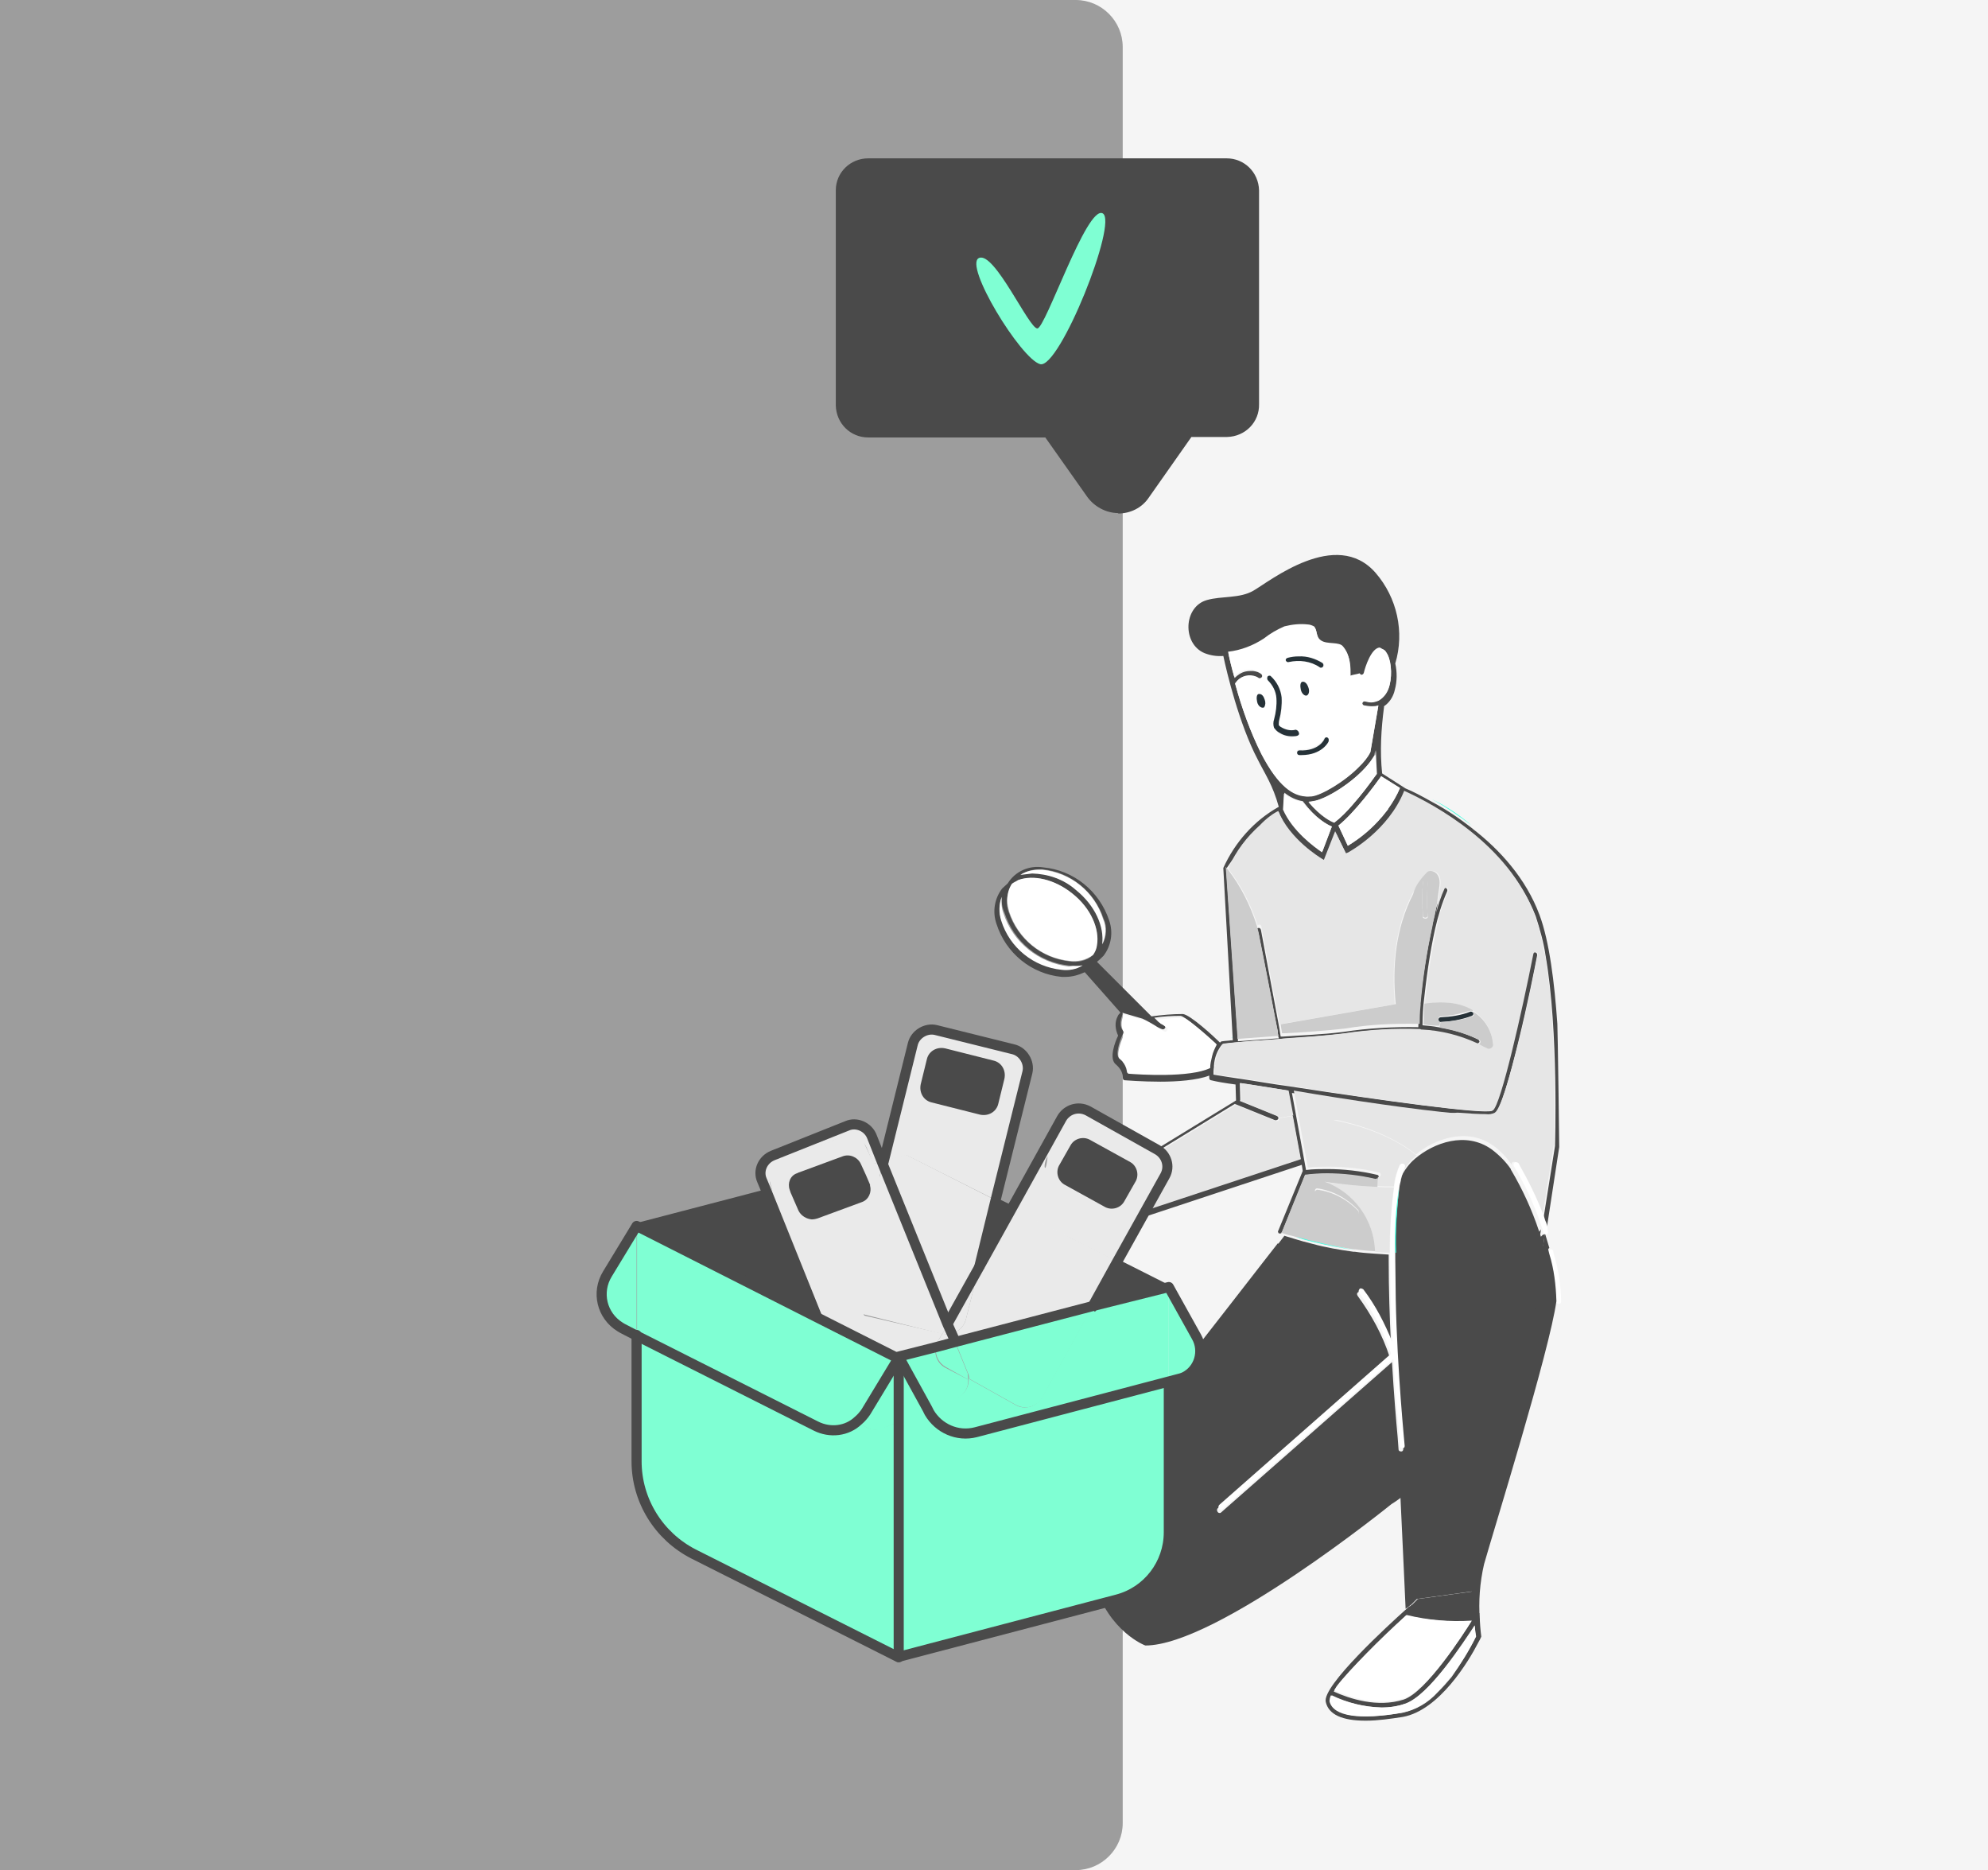
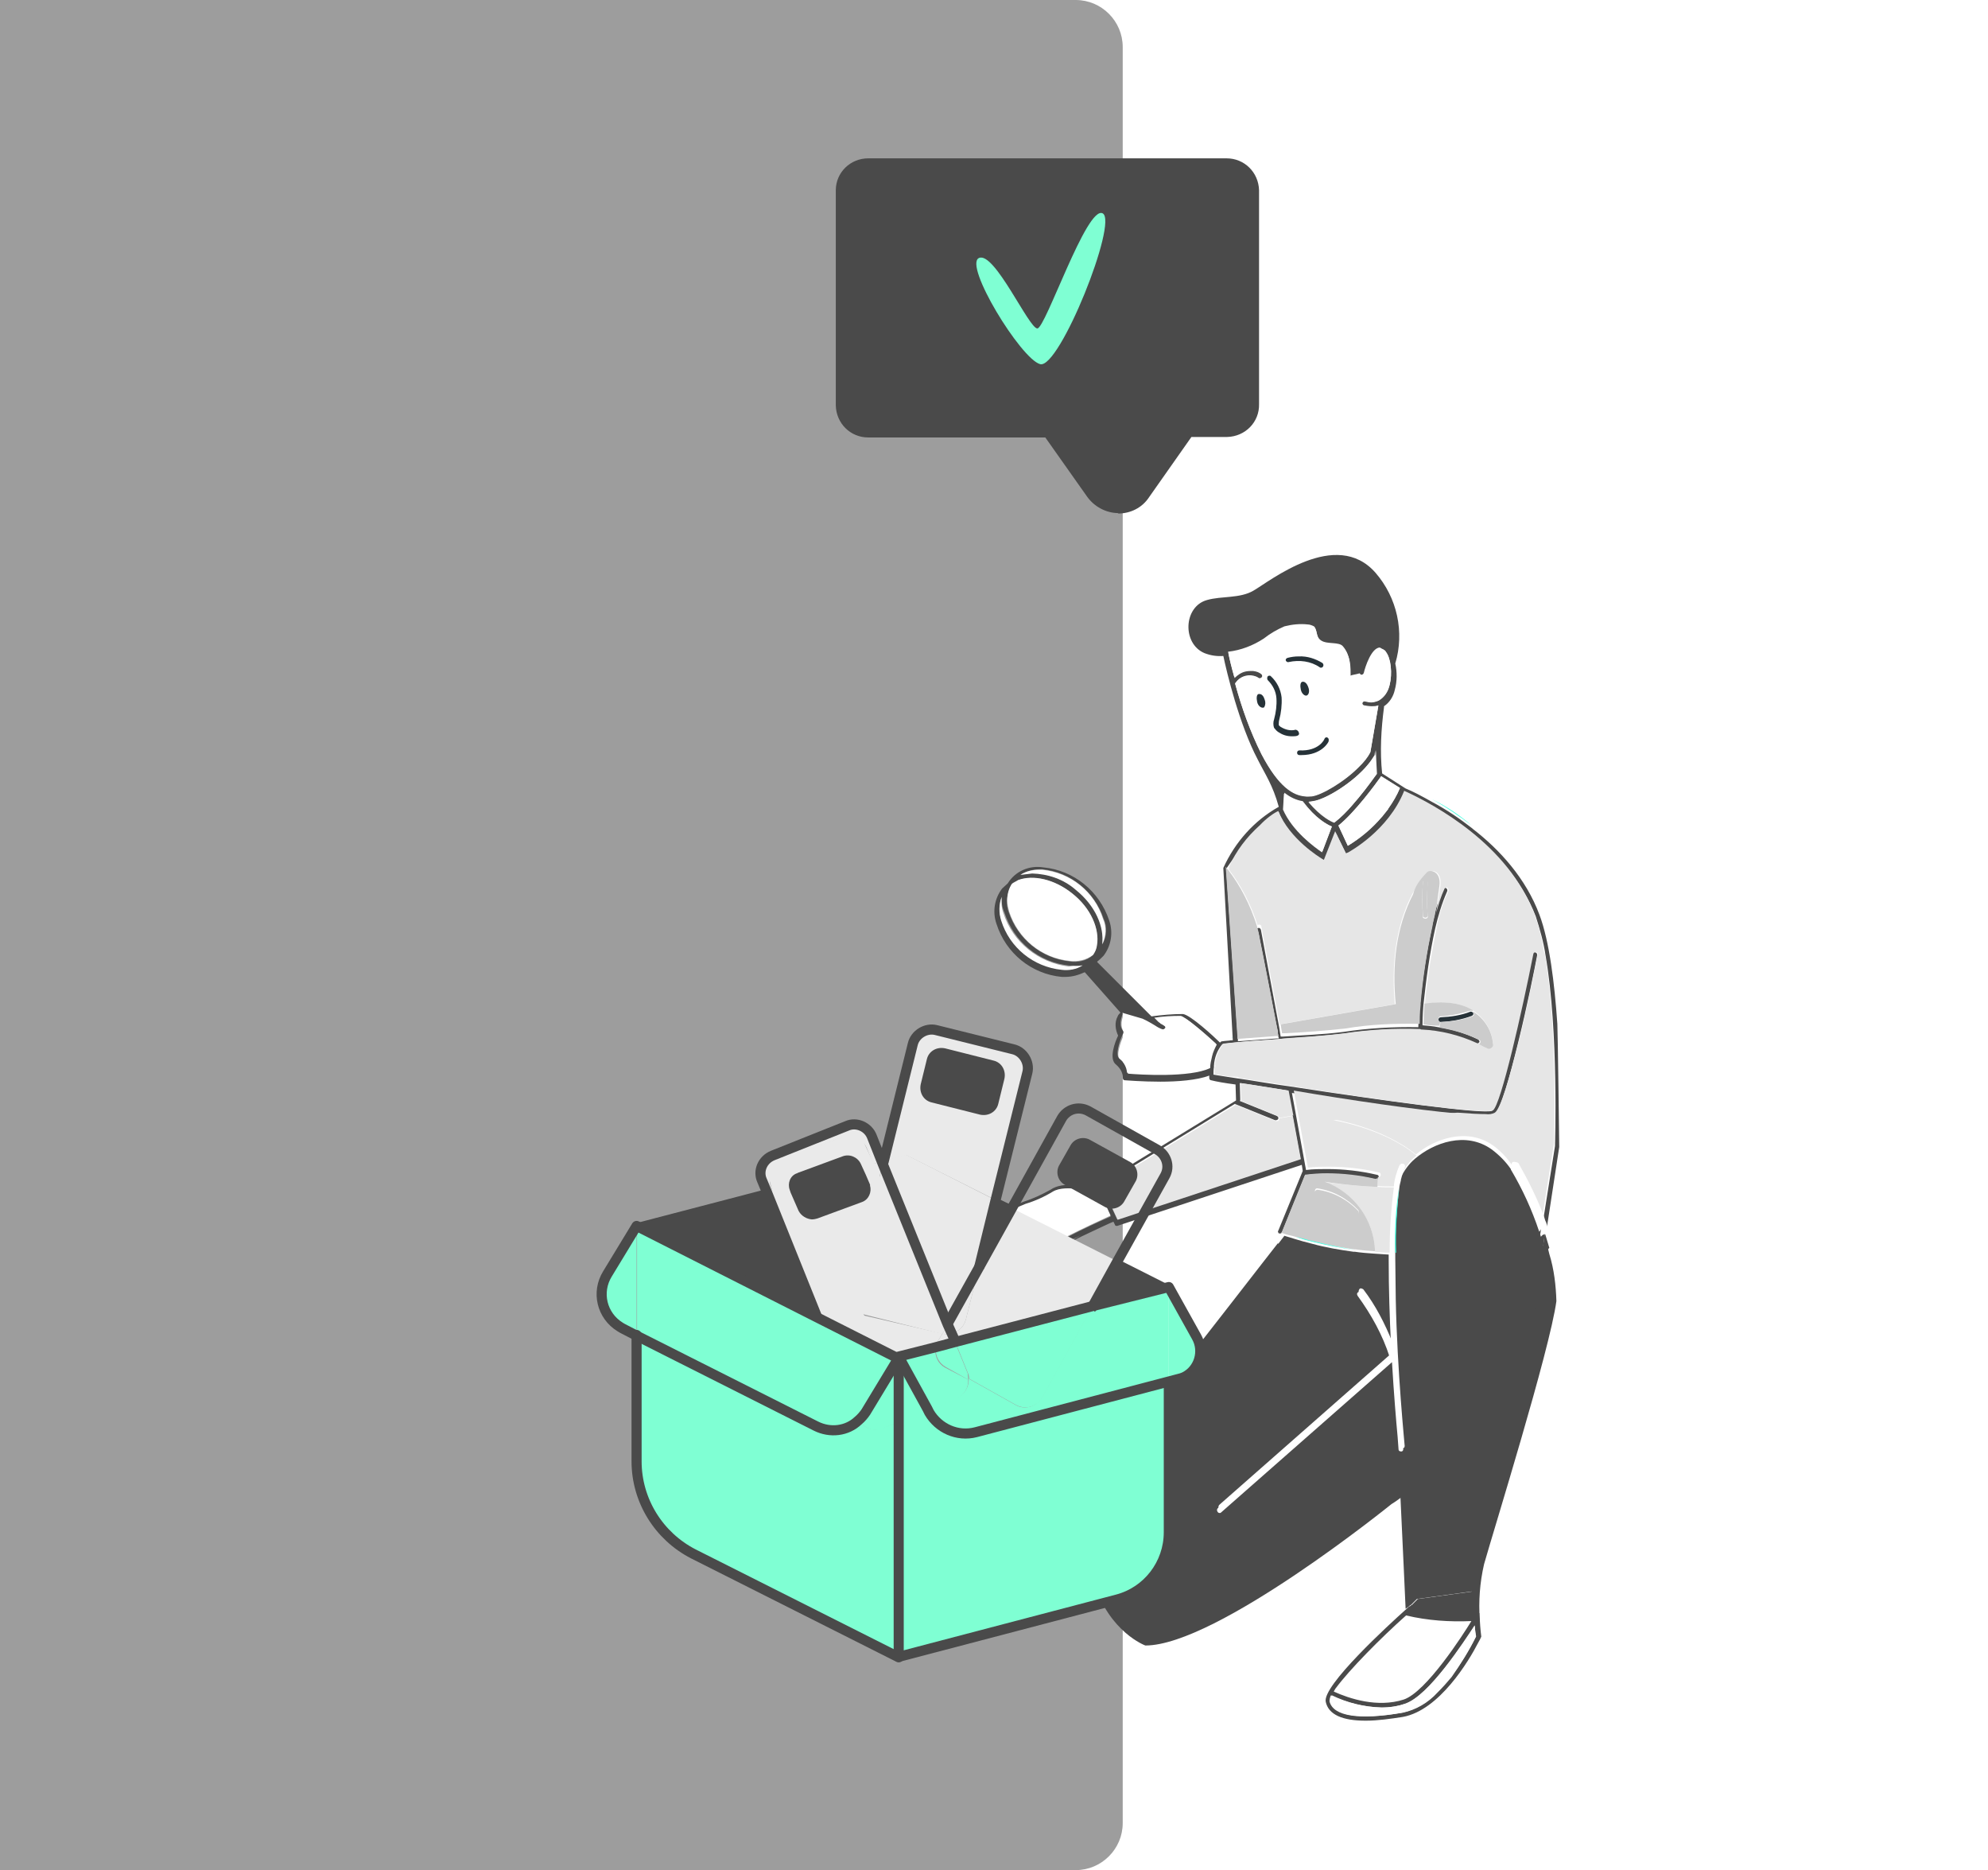
<svg xmlns="http://www.w3.org/2000/svg" version="1.1" id="Capa_1" x="0px" y="0px" viewBox="0 0 423.2 398" style="enable-background:new 0 0 423.2 398;" xml:space="preserve">
  <style type="text/css">
	.st0{fill:#F5F5F5;}
	.st1{fill:#9D9D9D;}
	.st2{fill:#4A4A4A;}
	.st3{fill:#E6E6E6;}
	.st4{fill:#CCCCCC;}
	.st5{fill:#263238;}
	.st6{fill:#7FFFD3;}
	.st7{fill:#FFFFFF;}
	.st8{fill:#34FFDD;}
	.st9{fill:#EAEAEA;}
	.st10{fill:#FBDFD0;}
	.st11{fill:none;stroke:#4A4A4A;stroke-width:1.074;stroke-linecap:round;stroke-linejoin:round;}
	.st12{fill:none;stroke:#4A4A4A;stroke-width:2.148;stroke-miterlimit:4.003;}
	.st13{fill:none;stroke:#4A4A4A;stroke-width:2.148;stroke-miterlimit:4.001;}
	.st14{fill:none;stroke:#4A4A4A;stroke-width:2.148;stroke-linecap:round;stroke-linejoin:round;}
</style>
  <g transform="matrix(1, 0, 0, 1, 357, 1814)">
-     <rect id="Rectángulo_55-2" x="-357" y="-1814" class="st0" width="423.2" height="398" />
-   </g>
+     </g>
  <g>
    <path id="Rectángulo_62" class="st1" d="M0,0h229c5.5,0,10,4.5,10,10v378c0,5.5-4.5,10-10,10H0V0z" />
  </g>
  <g>
    <g id="Grupo_161" transform="translate(-3794.278 1327)">
      <path id="Trazado_562" class="st2" d="M4032.4-1217.8c-2.7,0-5.2-1.4-6.7-3.5l-8.9-12.6h-37.7c-3.8,0-6.8-3-6.9-6.8v-45.8    c0-3.8,3.1-6.8,6.9-6.8h76.3c3.8,0,6.8,3,6.9,6.8v45.5c0.1,3.8-2.9,6.9-6.8,7h-7.6l-9,12.8c-1.5,2.3-4,3.5-6.7,3.5L4032.4-1217.8z    " />
      <g id="Grupo_160">
        <g id="Grupo_159">
          <g id="Grupo_158">
            <path id="Trazado_563" class="st2" d="M4007.6-1136.2c-0.6,1.6-0.8,3.4-0.1,5c1.8,5.7,6.9,9.8,12.9,10.5c1.5,0.2,3-0.1,4.4-0.9       c-0.6,0.1-1.4,0.2-2,0.1h-0.8c-6.4-0.6-11.9-5-13.9-11.3C4007.6-1133.9,4007.4-1135.1,4007.6-1136.2z M4088.3-1161.8       c-1.2,1.7-5.6,7.7-9.1,10.5l2,4.3c2.7-1.7,5.2-3.8,7.2-6.1c0-0.1,0.1-0.1,0.1-0.1c0.4-0.5,0.8-1,1.2-1.5       c0.1-0.1,0.1-0.1,0.1-0.2c1-1.4,1.8-2.8,2.5-4.4L4088.3-1161.8z M4011.6-1140.9l2.5-0.3c3.4,0.1,6.7,1.4,9.3,3.5       c4.1,3.2,6,7.8,5.6,11.6c0.9-1.7,1-3.7,0.2-5.4c-1.9-5.7-7-9.9-13-10.5h-0.5C4014.2-1142,4012.8-1141.6,4011.6-1140.9z        M4077.8-1151.1c-1.1-0.4-3.4-1.7-6.2-5.4c-1.4-0.2-2.8-0.9-3.9-1.8l-0.2,3.4c1.8,4.6,6.7,8.2,8.3,9.1L4077.8-1151.1z        M4033.2-1111c-0.9,2.4,0.1,3.3,0.1,3.3c0.1,0.1,0.2,0.4,0.1,0.6c-0.9,1.8-1.7,4.6-0.9,5.3c1,0.8,1.6,1.9,1.7,3.1       c2.3,0.2,13.1,1,17.5-1.2c0.1-0.9,0.2-1.7,0.4-2.5c0.2-0.9,0.5-1.7,1-2.5c-2.6-2.4-6.6-5.8-7.5-5.9c-1.8,0-3.8,0.1-5.6,0.4       l0.9,0.9c0.1,0.1,0.2,0.1,0.4,0.2l0.6,0.4c0.1,0,0.2,0.1,0.3,0.2c0.2,0.2,0.2,0.5,0,0.6c-0.3,0.3-0.5,0.2-1.5-0.3       c-0.6-0.4-1.9-1.2-3.2-1.8l-4.1-1.2l-0.2-0.1C4033.3-1111.2,4033.2-1111.1,4033.2-1111z M4085.6-1164.4       c-3.1,3.9-9.2,7.6-11.9,7.9c-0.2,0-0.4,0.1-0.8,0.1c2.7,3.1,4.8,4.2,5.5,4.4c1.4-1.1,2.7-2.4,3.8-3.7l0,0       c1.8-2.1,3.5-4.3,5.2-6.6v-0.1c-0.1-1.7-0.2-3.4-0.2-5l-0.1,0.9v0.1C4086.6-1165.7,4086.2-1165,4085.6-1164.4L4085.6-1164.4z        M4032.1-1067.5l39-12.9l-1.7-9.2l-1-5.3c-3.8-0.6-7.3-1.2-10.2-1.6l0.1,3.5c0,0.1,0,0.2-0.1,0.3l7.9,3.2       c0.1,0.1,0.3,0.2,0.3,0.3c0,0.1,0,0.2,0,0.3l0,0c-0.1,0.2-0.3,0.3-0.5,0.3c-0.1,0-0.1,0-0.2,0l-8.4-3.4c-0.1,0-0.1,0-0.1-0.1       l-28.4,17.4l0.5,1.2L4032.1-1067.5z M4015.3-1062.5l-6.3,3.9c2.7-0.3,5.3-0.9,6.6-1.7c4.3-3,13.5-7.1,15.1-7.8l-2.1-4.6       c-1.1-0.3-7.4-2.4-10.1-0.4c-1.8,1.1-3.8,1.9-5.8,2.6c-2.1,0.9-5.5,2.1-6,2.8c0.1,0.1,0.2,0.1,0.3,0.1c1.9,0.2,3.9,0.2,5.8-0.1       c0.2,0,0.4,0.1,0.5,0.3c0.1,0.2,0,0.5-0.2,0.6c-4.1,2.6-8.1,5.4-11.8,8.3c1.7,0.2,3.5,0.2,5.3,0l8.1-4.9       c0.2-0.1,0.5-0.1,0.8,0.2l0,0C4015.6-1063.1,4015.6-1062.8,4015.3-1062.5L4015.3-1062.5L4015.3-1062.5z M4062.1-1182.8       c-0.3-0.2-0.6-0.3-1-0.4c-1.4-0.3-2.9,0.2-3.8,1.5l-0.1,0.1l0,0c1.4,5.2,3.2,10.2,5.6,15c3.8,7.2,6.9,8.8,9.3,9       c0.4,0,1,0,1.4,0c2-0.2,6.9-3.1,10.1-6.3c1-0.9,1.7-1.9,2.4-3.1l1.7-9.9c-0.4,0.2-1,0.2-1.4,0.2c-0.5,0-1.2-0.1-1.7-0.2       c-0.2-0.1-0.4-0.3-0.3-0.6l0,0c0.1-0.3,0.3-0.4,0.6-0.3l0,0c0.4,0.1,0.9,0.2,1.3,0.2c0.5,0,1.2-0.1,1.6-0.4       c1.2-0.8,1.9-1.9,2.3-3.3c0.6-2.4,0.3-5.6-0.8-7c-0.2-0.4-0.8-0.6-1.2-0.6c-1.7,0.1-3.1,4.1-3.4,5.4c0,0.3-0.3,0.4-0.6,0.4l0,0       l0,0c-0.1,0-0.3-0.1-0.3-0.3c-0.6,0.2-1.5,0.3-2,0.5c0-2.3,0-4.4-1.5-6.2c-0.9-1.1-3.5-0.4-4.7-1.3c-1.2-0.9-0.8-2.3-1.5-3       c-0.3-0.3-0.9-0.4-1.3-0.4c-1.7-0.1-3.4,0-5,0.4c-1.5,0.6-3,1.5-4.4,2.6c-2.4,1.5-4.9,2.4-7.6,2.8c0.2,1.2,0.6,3,1.3,5.3       c0.6-0.6,1.4-1.2,2.4-1.4c0.5-0.1,1-0.1,1.5-0.1c0.8,0.1,1.4,0.3,1.9,0.8c0.2,0.2,0.3,0.5,0.1,0.8       C4062.7-1182.6,4062.4-1182.5,4062.1-1182.8L4062.1-1182.8z M4022.6-1136.8c-3.9-3.1-8.5-4.1-11.7-2.8c-0.4,0.2-1,0.4-1.3,0.8       c-0.5,1.1-0.9,2.3-1,3.5c0,0.8,0.1,1.6,0.4,2.4c1.9,5.7,6.9,9.8,12.9,10.5c1.8,0.3,3.7-0.1,5-1.3c0.3-0.6,0.6-1.3,0.8-2       C4028.4-1129.3,4026.5-1133.7,4022.6-1136.8z M4096.6-1113.4c0.5-5.5,1.4-11,2.5-16.3c0.2-1,0.4-1.9,0.6-2.8v-0.1       c0.4-1.7,1.1-3.5,1.8-5.2c0.1-0.2,0.4-0.3,0.6-0.2l0,0c0.2,0.1,0.4,0.4,0.2,0.8l0,0c-1.1,2.5-1.9,5.2-2.5,7.8       c-1.2,5.4-1.9,10.7-2.5,16.2c-0.2,2.3-0.2,3.8-0.2,4.4c1.1,0.1,2.3,0.2,3.3,0.4c2.9,0.4,5.8,1.3,8.5,2.6       c0.2,0.1,0.4,0.4,0.3,0.6l0,0c-0.1,0.1-0.2,0.2-0.3,0.3c-0.1,0-0.3,0-0.4,0l0,0c-3.8-1.7-7.7-2.7-11.8-2.9h-0.1l0,0       c-0.1,0-0.1,0-0.2-0.1c-5.4-0.2-10.7,0.1-16.1,0.9c-4.7,0.5-8.9,0.8-13,1.1c-0.3,0-0.6,0-1,0.1c-3.8,0.2-7.5,0.4-11.8,1       c-1.1,1.3-1.7,2.9-1.8,4.6v0.3c-0.1,0.5-0.1,1.1-0.1,1.6c1,0.2,2,0.3,3.1,0.5c0.6,0.1,1.3,0.2,2,0.3c3.5,0.5,7.3,1.2,11.1,1.7       c20.2,3.1,41.5,6,43.1,5.2c1.7-1.2,6.2-21.1,8.6-33.3c0.1-0.3,0.3-0.5,0.6-0.4c0.2,0,0.4,0.2,0.4,0.5v0.1       c-0.5,2.7-2.1,10.7-4,18.4s-3.8,14.7-5.2,15.6c-0.6,0.2-1.4,0.3-2,0.3c-1.4,0-3.4-0.1-5.9-0.3c-8.8-0.9-23.3-2.9-35.1-4.7       l3,16.4c1.5-0.2,3-0.2,4.5-0.2c3.5,0,7.1,0.4,10.5,1.2c0.3,0,0.5,0.2,0.5,0.5s-0.2,0.5-0.5,0.5l0,0h-0.1l0,0h-0.1       c-3.3-0.8-6.9-1.1-10.3-1.2c-1.6,0-3.2,0.1-4.7,0.3l-4.9,12.1c0,0.1-0.2,0.3-0.3,0.3l0,0h-0.1h-0.2c-0.1,0-0.2-0.1-0.2-0.2l0,0       l0,0c-0.1-0.1-0.1-0.3,0-0.4l5.2-12.7l-0.2-1.3l-39.3,13h-0.1c-0.2,0-0.4-0.1-0.4-0.3l-0.3-0.6c-0.8,0.3-3.5,1.6-6.7,3.1       c-2.3,1.1-4.6,2.4-6.6,3.5c0,0-0.1,0-0.1,0.1c-0.6,0.3-1.2,0.8-1.6,1.1c-1.6,1.2-5.6,1.8-9.2,2c-0.1,0-0.1,0-0.2,0l0,0       c-1.1,0.1-2,0.1-2.9,0.1c-1.1,0-2,0-3.1-0.2c-0.2-0.1-0.5-0.2-0.6-0.5c-0.1-0.4-0.4-1.2,10.7-8.5c-2,0.1-4.5,0.1-5.2-0.6       c-0.2-0.2-0.2-0.5-0.2-0.9c0.2-1,2.3-1.8,6.7-3.5c1.9-0.6,3.8-1.5,5.6-2.5c2.7-1.9,7.8-0.8,10.1,0l-0.2-0.4       c-0.1-0.2,0-0.5,0.2-0.6l29.4-18l-0.1-3.3v-0.1c-2.3-0.3-4-0.6-5.2-0.9c-0.2,0-0.4-0.2-0.4-0.5c0-0.2,0-0.3,0-0.5       c-2.6,1-6.8,1.3-10.4,1.3c-4,0-7.4-0.3-7.6-0.3c-0.2,0-0.4-0.2-0.4-0.5c0-1.1-0.5-2-1.4-2.8c-1.7-1.2-0.2-5,0.4-6.2       c-0.6-1.3-0.8-2.8-0.1-4.1c0.1-0.3,0.3-0.5,0.6-0.8l-7.6-8.6c-1.3,0.6-2.7,1-4.1,1h-0.8c-6.4-0.6-11.9-5-13.9-11.3       c-0.9-2.6-0.4-5.4,1.2-7.5l1.2-1.1c1.6-2.6,4.6-3.9,7.6-3.4c6.4,0.6,11.9,5,14,11.3c0.9,2.6,0.4,5.4-1.2,7.5       c-0.4,0.4-0.9,0.9-1.3,1.2c0,0.1-0.1,0.1-0.1,0.1l11.6,11.6c2.3-0.3,4.4-0.5,6.7-0.5c1.6,0.2,6.6,4.8,7.9,6.1       c0.1-0.2,0.2-0.2,0.2-0.2c0.1-0.1,0.2-0.1,0.3-0.1c0.6-0.1,1.3-0.1,1.8-0.2c0.1,0,0.3,0,0.4,0c0,0,0,0,0-0.1c0,0,0,0,0-0.1       l-2-36.3c0-0.1,0-0.1,0-0.2c2.5-5.5,6.6-10.1,11.8-13l0,0c-1.3-4.7-2.9-6.9-4.5-10.1c-3.9-7.4-6.6-18.6-7.3-22       c-1.4,0.1-2.7-0.1-4-0.6c-4.8-2-4.5-9.9,0.5-11.3c3.1-0.9,7-0.3,9.9-2c3.5-2,17.6-13.4,26-3.8c4.6,5.3,6.2,12.6,4.2,19.3       c0.4,1.8,0.4,3.8-0.1,5.6c-0.3,1.4-1.1,2.7-2.3,3.5l0,0c0,0.1,0,0.2,0,0.2c-0.6,4.6-0.9,9.3-0.4,14.1l5,3.2l0,0       c1.5,0.6,3.4,1.6,5.7,2.9c3,1.6,5.8,3.5,8.5,5.6c0,0,0,0,0.1,0.1c5.7,4.4,11.3,10.5,14.2,18.3c2.1,5.6,3.2,14.5,3.8,23.2       c0.1,1.8,0.4,25.5,0.4,26.2l-2.7,17.6c-0.1-0.3-0.2-0.6-0.3-1c-0.1-0.3-0.2-0.8-0.4-1.1l2.5-15.7c0-0.2,0.8-24.5-2-40.5l0,0       c-0.4-2.8-1.2-5.6-2.1-8.4c-5.7-14.8-21.2-23.2-27.8-26.2c-3.4,8.5-11.6,12.9-11.9,13.1l-0.5,0.2l-2.3-4.7l-2.4,6.1l-0.5-0.3       c-0.3-0.2-6.9-4.1-9.2-10.1c0,0,0,0,0-0.1v-0.1c-1.5,0.9-2.9,1.9-4.2,3.1c-2.8,2.5-7.1,8.9-7.1,8.9l0.1,1.4l2.4,34.9v0.2v0.2       l8.2-0.6h0.5c0,0,0-0.2-0.1-0.4v-0.1c0-0.2-0.1-0.4-0.1-0.8c0-0.3-0.1-0.6-0.2-1c-0.8-4.2-2.5-13.1-3.7-19       c-0.1-0.8-0.3-1.5-0.5-2.1c0.1-0.1,0.2-0.1,0.2-0.1c0.3-0.1,0.5,0.1,0.6,0.4l0,0l3.9,20.8l0.3,1.9h0.5c4.1-0.3,8.3-0.4,12.9-1       c5.3-0.8,10.6-1.1,15.9-1c0-0.8,0.1-2.1,0.2-4.1C4096.5-1113.1,4096.5-1113.2,4096.6-1113.4       C4096.5-1113.4,4096.5-1113.4,4096.6-1113.4z" />
            <path id="Trazado_564" class="st3" d="M4066.4-1154.4c2.4,6,8.9,9.9,9.2,10.1l0.5,0.3l2.4-6.1l2.3,4.7l0.5-0.2       c0.3-0.2,8.5-4.6,11.9-13.1c6.6,3,22.1,11.4,27.7,26.2c1,2.7,1.7,5.5,2.1,8.4l0,0l-1.3,0.2c0-0.2-0.2-0.4-0.4-0.5       c-0.3-0.1-0.5,0.1-0.6,0.4c-2.4,12.2-6.9,32.1-8.6,33.3c-1.7,0.9-23-2-43.1-5.2c-3.8-0.6-7.5-1.2-11.1-1.7v-0.2l-2-0.1       c-1.1-0.2-2.1-0.3-3.1-0.5c0-0.5,0-1.1,0.1-1.6c0,0,0.1,0,0.1-0.1l-0.1-0.2c0.1-1.7,0.8-3.2,1.8-4.6c4.3-0.5,8.1-0.6,11.8-1       c0.3,0,0.6,0,1-0.1c4.1-0.3,8.3-0.5,13-1.1c5.4-0.8,10.7-1.1,16.1-0.9c0.1,0,0.1,0.1,0.2,0.1l0,0h0.1c4.1,0.2,8.1,1.2,11.8,2.9       l0,0c0.1,0,0.2,0.1,0.4,0c0.6,0.3,1.3,0.5,1.8,0.9c0.1,0.1,0.3,0.1,0.4,0.1c0.4-0.1,0.8-0.5,0.8-1l0,0       c-0.3-2.8-1.8-5.3-4.2-6.9c-3.5-2.3-8.3-1.8-10.3-1.4c0.5-5.5,1.4-10.8,2.5-16.2c0.5-2.7,1.3-5.4,2.5-7.8       c0.1-0.2,0-0.5-0.2-0.8l0,0l0,0c-0.2-0.1-0.5,0-0.6,0.2c-0.8,1.7-1.3,3.4-1.8,5.2c0.2-1.3,0.5-2.8,0.9-5.8       c0.4-3.2-1.9-3.5-2.6-2.9c-1.4,1.4-2.5,3-3.4,4.7c-3.7,7.2-4.4,15.4-3.7,23.4l-24.5,4.3l-3.9-20.8c0-0.3-0.3-0.5-0.6-0.4l0,0       c-0.1,0-0.2,0.1-0.2,0.1c-1.4-4.3-3.4-8.3-6.1-11.8v-0.6c1.5-3.4,3.8-6.4,6.6-8.9C4063.9-1152.9,4065.5-1154,4066.4-1154.4z" />
            <path id="Trazado_565" class="st3" d="M4066.3-1089.5l-7.9-3.2c0.1-0.1,0.1-0.2,0.1-0.3l-0.1-3.5c2.9,0.4,6.3,1,10.2,1.6l1,5.3       l-2.9,0.5C4066.6-1089.3,4066.4-1089.4,4066.3-1089.5z" />
            <path id="Trazado_566" class="st4" d="M4097.3-1109c0-0.6,0.1-2.1,0.2-4.4c2.1-0.3,6.8-0.8,10.3,1.4l-0.1,0.2       c-0.1-0.1-0.3-0.1-0.4-0.1c-2,0.6-4.2,1.1-6.3,1.2c-0.3,0-0.5,0.2-0.5,0.5c0,0.2,0.2,0.4,0.4,0.5l-0.2,1       C4099.6-1108.7,4098.4-1108.8,4097.3-1109z" />
            <path id="Trazado_567" class="st3" d="M4066.1-1088.4c0.2,0,0.4-0.1,0.5-0.3l0,0c0-0.1,0-0.2,0-0.3l2.9-0.5l1.7,9.2l-39,12.9       l-2.7-5.9l-0.5-1.2l28.4-17.4l0.1,0.1l8.4,3.4C4066-1088.4,4066-1088.4,4066.1-1088.4z" />
            <path id="Trazado_568" class="st5" d="M4101-1109.5L4101-1109.5c-0.1,0-0.1,0-0.1,0c-0.2-0.1-0.4-0.3-0.4-0.5       c0-0.3,0.2-0.5,0.5-0.5c2.1-0.1,4.3-0.4,6.3-1.2c0.1,0,0.3,0,0.4,0.1c0.1,0.1,0.2,0.1,0.2,0.2c0.1,0.3-0.1,0.5-0.3,0.6l0,0       C4105.5-1110,4103.2-1109.6,4101-1109.5z" />
            <path id="Trazado_569" class="st4" d="M4101-1109.5c2.3-0.1,4.5-0.4,6.7-1.2c0.3-0.1,0.4-0.3,0.3-0.6l0,0       c0-0.1-0.1-0.2-0.2-0.2l0.1-0.2c2.4,1.5,4,4.1,4.2,6.9c0.1,0.4-0.2,0.9-0.8,1l0,0c-0.2,0-0.3,0-0.4-0.1       c-0.5-0.2-1.1-0.5-1.8-0.9c0.1,0,0.2-0.1,0.3-0.3c0.1-0.2,0-0.5-0.2-0.6l0,0c-2.7-1.3-5.6-2.1-8.5-2.6l0.2-1       C4100.9-1109.5,4100.9-1109.5,4101-1109.5L4101-1109.5z" />
            <path id="Trazado_570" class="st6" d="M4029-1281.6c3.4,1.7-9.2,33.2-13.3,32.1c-4.1-1.1-16.4-21.2-13-22.6       c3.3-1.4,10.6,15,12.4,15C4016.8-1257,4025.6-1283.3,4029-1281.6z" />
            <path id="Trazado_571" class="st7" d="M4126.6-1050c0,0.3-0.2,0.5-0.5,0.5l0,0l0,0c-0.3,0-0.5-0.3-0.5-0.5l0,0       c-0.1-3.4-0.5-6.8-1.5-10l-0.1-0.5c0-0.2,0-0.4,0.2-0.5l0.1-0.1c0.3-0.1,0.5,0.1,0.6,0.3l0,0l0.1,0.5       C4126-1057,4126.6-1053.4,4126.6-1050z" />
            <path id="Trazado_572" class="st3" d="M4123.1-1124.2c2.8,16,2,40.3,2,40.5l-2.5,15.7c-1.5-4-3.3-7.8-5.5-11.5       c-0.1-0.2-0.4-0.3-0.8-0.2l0,0c-0.2,0.1-0.3,0.4-0.2,0.6c-1.1-1.6-2.5-3.1-4.1-4.2c-5.5-3.8-12.4-1.3-16.3,2       c-7.1-5.8-17.7-7.5-17.7-7.5l26.6-1.4c2.5,0.2,4.5,0.3,5.9,0.3c0.8,0.1,1.4,0,2-0.3c1.3-0.9,3.3-8.1,5.2-15.6s3.4-15.7,4-18.4       v-0.1H4123.1z" />
            <path id="Trazado_573" class="st2" d="M4124.1-1060.1c1,3.2,1.4,6.7,1.5,10c-1.4,10.4-13.4,48.9-15.4,56       c-0.9,3.9-1.2,7.9-0.9,11.9c-0.1,0-0.1,0-0.2,0c0-0.3,0-0.6-0.1-1v-0.5h-0.5c-0.1,0-0.3,0-0.4,0l-0.5-4.6l-11.7,1.6       c0,0-0.4,0.4-1.3,1.3h-0.1l-0.2,0.2c-0.1,0.1-0.4,0.3-0.8,0.6c-0.1-1.9-0.5-11.5-1.1-23.8c5.4-3.8,7-8.7,11.4-17.5       c3.8-7.7,17.2-29.4,16.9-37.6c0.6-0.5,1.2-1.2,1.6-1.9l-0.5,3.2c0,0.3,0.1,0.5,0.4,0.6h0.1c0.2,0,0.4-0.2,0.5-0.4l0.3-2.4h0.1       l0,0c0.3,1,0.6,2,0.9,3c-0.2,0.1-0.3,0.3-0.2,0.5L4124.1-1060.1z" />
            <path id="Trazado_574" class="st7" d="M4123.8-1064.9c0.1,0.3-0.1,0.5-0.3,0.6h-0.1l0,0h-0.1c-0.2,0-0.3-0.2-0.4-0.3       c-0.1-0.3-0.2-0.6-0.3-1c0-0.1,0-0.1-0.1-0.2c-1.5-4.6-3.5-9-6-13.1c0,0,0,0,0-0.1c-0.1-0.2,0-0.5,0.2-0.6s0.5-0.1,0.8,0.1l0,0       c2.1,3.7,4,7.5,5.5,11.5c0.1,0.3,0.2,0.8,0.4,1.1c0.1,0.3,0.2,0.6,0.3,1C4123.7-1065.7,4123.7-1065.2,4123.8-1064.9z" />
            <path id="Trazado_575" class="st2" d="M4123.1-1064.2l-0.3,2.4c0,0.2-0.2,0.4-0.5,0.4h-0.1c-0.3,0-0.4-0.3-0.4-0.6l0.5-3.2       c-0.4,0.6-0.6,13-1.3,13.6c0.3,8.2,0.1,11.8-3.8,19.6c-4.3,8.8-19.4,20.1-24.8,23.8c-1.2,0.9-1.9,1.3-1.9,1.3       s-37.2,30.1-52.4,30.1c0,0-7.7-2.8-11-13.5c0,0,0-0.1-0.1-0.2c-0.5-1.4-0.9-2.7-1.1-4.2c-0.3-2.1,0.4-6,1.8-10.4       c0.1-0.5,0.3-1.1,0.5-1.5l0,0c0.3-1,0.6-1.8,1.1-2.8c0-0.1,0.1-0.2,0.1-0.2c2.6-6.8,6.1-13.1,10.4-18.9       c8.3-10.4,26.3-33.7,26.5-33.9l0.1,0.1l1.3-1.7l0.3,0.1c0.8,0.2,2.7,0.9,5.6,1.6c2.9,0.8,5.9,1.3,8.8,1.7c0.1,0,0.2,0,0.3,0       c1.3,0.2,2.7,0.3,4.1,0.4c1,0.1,2,0.1,3.1,0.2c0,0.4,0,0.9,0,1.4c0,5.8,0.2,12.1,0.5,18c-1.5-4.1-3.7-7.8-6.2-11.3       c-0.2-0.2-0.5-0.3-0.8-0.1s-0.3,0.5-0.1,0.8l0,0c2.9,4,5.3,8.3,6.8,13l-36.6,32.2c-0.2,0.2-0.2,0.5,0,0.8       c0.1,0.1,0.2,0.2,0.4,0.2c0.1,0,0.2,0,0.3-0.1l36.4-32c0.4,6.8,0.9,12.7,1.2,15.9l0,0c0.1,1.5,0.2,2.5,0.2,2.7       c0,0.2,0.2,0.4,0.5,0.4h0.1l0,0c0.3,0,0.4-0.3,0.4-0.5l0,0c0-0.2-1.5-15.9-1.9-31.2v-0.1c-0.1-2.9-0.1-5.7-0.1-8.4       c0-0.5,0-1,0-1.5h0.1c0-4.6,0.2-9.2,0.8-13.9c0-0.3,0.1-0.6,0.1-0.9c0-0.2,0.1-0.4,0.1-0.5c0-0.1,0-0.3,0.1-0.4       c0-0.1,0.1-0.3,0.1-0.4s0.1-0.2,0.1-0.3v-0.1c0-0.1,0.1-0.2,0.1-0.2c0.8-1.5,1.7-2.8,3-3.9c4-3.4,10.8-5.9,16.3-2       c1.6,1.2,3,2.6,4.1,4.2c0,0,0,0,0,0.1c2.5,4.2,4.5,8.6,6,13.1c0,0.1,0.1,0.1,0.1,0.2c0.1,0.3,0.2,0.6,0.3,1       C4122.8-1064.4,4123-1064.3,4123.1-1064.2z" />
            <path id="Trazado_576" class="st2" d="M4109.6-978.8v0.2l-0.1,0.1c0,0.1-0.2,0.5-0.6,1.2c-1.9,3.7-8.2,14.3-16,15.7       c-2.6,0.4-5.3,0.8-7.9,0.8c-5,0-7.9-1.3-8.5-4c-0.8-3.4,13.4-16.4,17.2-19.8c0.3-0.3,0.5-0.5,0.8-0.6l0.2-0.2h0.1       c0.8-0.8,1.3-1.3,1.3-1.3l11.7-1.6l0.5,4.6c0.1,0,0.3,0,0.4,0h0.5v0.5c0,0.3,0,0.6,0.1,1       C4109.4-980.2,4109.6-978.8,4109.6-978.8z M4108.5-978.8c-0.1-0.3-0.2-1.2-0.3-2.3c-2.3,3.5-9.8,15-14.7,16.7       c-1.6,0.5-3.3,0.8-5,0.8c-3.8-0.1-7.4-1-10.7-2.6c-0.2,0.4-0.3,0.9-0.3,1.3c0.6,3,6.2,4,15.4,2.4c2.8-0.6,5.4-2.1,7.4-4.3l0,0       c1.1-1.1,2-2.1,3-3.3C4105.2-972.8,4107-975.7,4108.5-978.8z M4107.5-982c-4.6,0.2-9.3-0.1-13.9-1.2       c-5.5,4.9-12,11.5-14.9,15.4c-0.2,0.2-0.3,0.5-0.5,0.8l0,0c3.3,1.5,9.3,3.5,14.9,1.7C4097.9-966.9,4105.8-979.2,4107.5-982z" />
            <path id="Trazado_577" class="st7" d="M4108.2-981c0.1,1.1,0.2,1.9,0.3,2.3c-1.5,3-3.3,5.9-5.4,8.6c-1,1.2-2,2.3-3,3.3l0,0       c-1.9,2.1-4.5,3.7-7.4,4.3c-9,1.6-14.6,0.8-15.4-2.4c0-0.4,0.1-0.9,0.3-1.3c3.3,1.6,7,2.5,10.7,2.6c1.7,0,3.4-0.2,5-0.8       C4098.4-966,4106-977.5,4108.2-981z" />
-             <path id="Trazado_578" class="st7" d="M4093.7-983.3c4.5,1.1,9.2,1.5,13.9,1.2c-1.8,2.9-9.7,15-14.4,16.5       c-5.6,1.8-11.6-0.2-14.9-1.7l0,0c0.2-0.2,0.3-0.5,0.5-0.8C4081.6-971.8,4088.3-978.2,4093.7-983.3z" />
            <path id="Trazado_579" class="st3" d="M4104.7-1090l-26.6,1.4c0,0,10.7,1.7,17.7,7.5c-1.3,1.1-2.4,2.4-3,3.9       c0,0.1-0.1,0.1-0.1,0.2c0.1-0.4,0.3-1,0.5-1.4l0,0c0.1-0.2,0-0.5-0.2-0.8c-0.2-0.1-0.5,0-0.8,0.2c-0.6,1.4-1.1,3-1.2,4.5       c-1.1,0-2.3,0-3.4-0.1h-0.1l0.1-1.9h0.1c0.3,0,0.5-0.2,0.5-0.5s-0.2-0.5-0.5-0.5l0,0c-3.4-0.8-7-1.2-10.5-1.2       c-1.5,0-3,0-4.5,0.2l-3-16.4C4081.4-1092.9,4095.8-1090.8,4104.7-1090z" />
            <path id="Trazado_580" class="st4" d="M4098.1-1141.4c0.6-0.6,3-0.2,2.6,2.9c-0.4,3-0.6,4.5-0.9,5.8v0.1       c-0.2,1-0.5,1.9-0.6,2.8c-1.2,5.4-2,10.8-2.5,16.3c0,0,0,0,0,0.1v0.2l0,0c-0.2,1.9-0.2,3.3-0.2,4.1c-5.4-0.1-10.6,0.1-15.9,1       c-4.6,0.5-8.8,0.8-12.9,1h-0.5l-0.3-1.9l24.5-4.3c-0.8-8.1,0-16.2,3.7-23.4C4095.5-1138.4,4096.7-1140,4098.1-1141.4z        M4097.8-1131.5c0.3,0,0.5-0.3,0.4-0.5l0,0c-0.2-2.4-0.2-4.8,0-7.3c0-0.3-0.2-0.5-0.4-0.5l0,0c-0.3,0-0.5,0.2-0.6,0.4       c-0.2,2.5-0.2,5,0,7.5C4097.1-1131.7,4097.3-1131.5,4097.8-1131.5L4097.8-1131.5L4097.8-1131.5z" />
            <path id="Trazado_581" class="st8" d="M4107.6-1151.3c-2.7-2-5.5-4-8.5-5.6C4102.3-1155.4,4105.1-1153.4,4107.6-1151.3z" />
            <path id="Trazado_582" class="st4" d="M4098.2-1132.2c0,0.3-0.2,0.5-0.4,0.5l0,0l0,0h-0.1c-0.3,0-0.5-0.2-0.5-0.4       c-0.2-2.5-0.2-5,0-7.5c0-0.3,0.3-0.5,0.6-0.4c0.3,0,0.5,0.3,0.5,0.5l0,0C4098-1137,4098-1134.5,4098.2-1132.2z" />
            <path id="Trazado_583" class="st8" d="M4096.5-1113.4c0,0.1,0,0.2,0,0.2l0,0V-1113.4z" />
            <path id="Trazado_584" class="st7" d="M4093.3-1019.3c0,0.3-0.1,0.5-0.4,0.5l0,0l0,0h-0.1c-0.3,0-0.5-0.2-0.5-0.4       c0-0.2-0.1-1.2-0.2-2.7l0,0c-0.3-3.3-0.8-9.1-1.2-15.9l-36.4,32c-0.1,0.1-0.2,0.1-0.3,0.1s-0.3-0.1-0.4-0.2       c-0.2-0.2-0.2-0.5,0-0.8l36.6-32.2c-1.5-4.6-3.8-9-6.8-13c-0.2-0.2-0.1-0.5,0.1-0.8c0.2-0.2,0.5-0.1,0.8,0.1       c2.6,3.4,4.6,7.3,6.2,11.3c-0.3-5.9-0.5-12.1-0.5-18c0-0.4,0-0.9,0-1.4c0-4.6,0.2-9.2,0.9-13.9c0.2-1.6,0.6-3.1,1.2-4.5       c0.1-0.2,0.4-0.3,0.8-0.2c0.2,0.1,0.4,0.4,0.2,0.8l0,0c-0.2,0.4-0.3,0.9-0.5,1.4v0.1c0,0.1-0.1,0.2-0.1,0.3       c0,0.1-0.1,0.3-0.1,0.4c0,0.1-0.1,0.2-0.1,0.4c0,0.2-0.1,0.4-0.1,0.5c-0.1,0.3-0.1,0.5-0.2,0.9c-0.6,4.6-0.9,9.2-0.9,13.9       c0,0.5,0,1,0,1.5c0,2.7,0.1,5.6,0.1,8.4v0.1C4091.7-1035.2,4093.3-1019.6,4093.3-1019.3z" />
            <path id="Trazado_585" class="st7" d="M4088.3-1161.8l4,2.5c-0.6,1.5-1.5,3-2.5,4.4c0,0.1-0.1,0.1-0.1,0.2       c-0.3,0.4-0.8,1-1.2,1.5c0,0.1-0.1,0.1-0.1,0.1c-2,2.4-4.5,4.5-7.2,6.1l-2-4.3C4082.7-1154.1,4087.1-1160.1,4088.3-1161.8z" />
            <path id="Trazado_586" d="M4092.2-1075.2c0,0.3-0.1,0.5-0.1,0.9l0,0C4092.1-1074.6,4092.2-1074.9,4092.2-1075.2z" />
            <path id="Trazado_587" class="st8" d="M4092.1-1074.3L4092.1-1074.3c-0.4,4.6-0.8,9.2-0.6,13.9h-0.2       C4091.1-1065,4091.4-1069.7,4092.1-1074.3z" />
            <path id="Trazado_588" class="st3" d="M4087.6-1074.4c1.2,0.1,2.4,0.1,3.4,0.1c-0.6,4.6-0.9,9.2-0.9,13.9       c-1.1,0-2.1-0.1-3.1-0.2c-0.2-6.7-4.4-12.6-10.7-14.8C4076.7-1075.4,4082.1-1074.6,4087.6-1074.4       C4087.4-1074.4,4087.4-1074.4,4087.6-1074.4z" />
            <path id="Trazado_589" class="st7" d="M4089.3-1188.2c1.1,1.4,1.4,4.6,0.8,7c-0.3,1.4-1.1,2.6-2.3,3.3       c-0.5,0.2-1.1,0.4-1.6,0.4c-0.4,0-0.9-0.1-1.3-0.2c-0.3-0.1-0.5,0.1-0.6,0.3l0,0l0,0c-0.1,0.3,0.1,0.5,0.3,0.6       c0.5,0.2,1.1,0.2,1.7,0.2c0.5,0,1-0.1,1.4-0.2l-1.7,9.9c-0.6,1.2-1.4,2.1-2.4,3.1c-3.1,3.2-8.1,6.1-10.1,6.3       c-0.4,0-1,0.1-1.4,0c-2.5-0.2-5.6-1.9-9.3-9c-2.4-4.8-4.2-9.9-5.6-15l0,0l0.1-0.1c0.8-1.3,2.4-1.8,3.8-1.5       c0.3,0.1,0.8,0.2,1,0.4c0.2,0.1,0.5,0.1,0.8-0.2c0.1-0.2,0.1-0.5-0.1-0.8c-0.5-0.4-1.3-0.6-1.9-0.8c-0.5,0-1.1,0-1.5,0.1       c-0.9,0.2-1.7,0.6-2.4,1.4c-0.6-2.3-1.1-4.2-1.3-5.3c2.7-0.3,5.3-1.3,7.6-2.8c1.4-1.1,2.8-1.9,4.4-2.6c1.6-0.4,3.3-0.6,5-0.4       c0.4,0,0.9,0.2,1.3,0.4c0.8,0.8,0.2,2.1,1.5,3c1.3,0.9,3.9,0.2,4.7,1.3c1.5,1.8,1.5,4,1.5,6.2c0.5-0.2,1.4-0.3,2-0.5       c0.1,0.1,0.2,0.2,0.3,0.3l0,0c0.3,0,0.5-0.1,0.6-0.4l0,0c0.3-1.3,1.6-5.3,3.4-5.4C4088.5-1188.9,4089.1-1188.7,4089.3-1188.2z        M4077.1-1169.3c0.1-0.2,0-0.5-0.2-0.8l0,0c-0.2-0.1-0.5,0-0.8,0.2c0,0-1.2,2.5-5.3,2.4c-0.3,0-0.5,0.2-0.5,0.5       c0,0.3,0.2,0.5,0.5,0.5h0.4C4075.7-1166.4,4077.1-1169.2,4077.1-1169.3z M4076.1-1185.1c0.2-0.2,0.1-0.5-0.1-0.8l0,0       c-1.5-1-3.3-1.5-5.2-1.5c-0.8,0-1.5,0.1-2.3,0.3c-0.3,0.1-0.4,0.3-0.4,0.6l0,0c0.1,0.3,0.3,0.4,0.6,0.3l0,0       c2.3-0.5,4.6-0.2,6.6,1.1c0.1,0.1,0.2,0.1,0.3,0.1l0,0C4075.7-1184.9,4076-1184.9,4076.1-1185.1L4076.1-1185.1z M4072.5-1179       c0.4-0.2,0.6-1,0.3-1.7s-0.9-1.3-1.3-1.2c-0.4,0.1-0.6,1-0.3,1.7S4072.1-1178.9,4072.5-1179L4072.5-1179z M4070.4-1170.4       c0.3-0.1,0.4-0.3,0.4-0.6l0,0l0,0c-0.1-0.3-0.3-0.4-0.6-0.4l0,0c-1.1,0.2-2.3,0-3.2-0.6c-0.2-0.1-0.3-0.2-0.4-0.4       c-0.1-0.3-0.1-0.8,0.1-1.1c0.4-1.6,0.6-3.2,0.5-4.8c-0.1-1.7-0.9-3.3-2.3-4.5c-0.1-0.1-0.2-0.1-0.3-0.1c-0.2,0-0.3,0.1-0.4,0.2       c-0.2,0.2-0.1,0.5,0.1,0.8c1.1,1,1.7,2.4,1.8,3.8c0.1,1.5-0.1,3-0.5,4.5c-0.2,0.5-0.2,1.3,0,1.8c0.2,0.3,0.5,0.6,0.9,0.9       c0.9,0.5,1.9,0.9,2.9,0.9C4069.6-1170.3,4070-1170.4,4070.4-1170.4L4070.4-1170.4z M4063.4-1176.5c0.3-0.4,0.3-1.1,0.1-1.6       c-0.2-0.6-0.6-1.2-1.1-1.2c-0.1,0-0.1,0-0.2,0c-0.4,0.1-0.6,1-0.3,1.7c0.3,0.8,0.9,1.3,1.3,1.2       C4063.3-1176.4,4063.4-1176.5,4063.4-1176.5z" />
            <path id="Trazado_590" class="st4" d="M4087.6-1076.3L4087.6-1076.3l-0.1,1.9c-5.4-0.2-10.7-1-11.2-1.1       c6.3,2.3,10.5,8.2,10.7,14.8c-1.4-0.1-2.8-0.2-4.1-0.4c-0.1,0-0.2,0-0.3,0c-4.2-0.6-8.4-1.5-12.6-2.7c-0.6-0.2-1.3-0.3-1.9-0.5       l-0.3-0.1c-0.3-0.1-0.5-0.2-0.9-0.2l0,0l0,0c0.1,0,0.3-0.2,0.3-0.3l4.9-12.1c1.6-0.2,3.1-0.3,4.7-0.3c3.4,0,6.9,0.4,10.3,1.2       L4087.6-1076.3z M4083.4-1068.7c0.2-0.2,0.2-0.5,0-0.8l0,0c-2.4-2.5-5.4-4.1-8.7-4.6c-0.3,0-0.5,0.2-0.5,0.5       c0,0.2,0.1,0.5,0.4,0.5c3.1,0.5,5.9,2,8.2,4.3c0.1,0.1,0.2,0.1,0.4,0.1C4083-1068.5,4083.3-1068.6,4083.4-1068.7L4083.4-1068.7       z" />
            <path id="Trazado_591" class="st7" d="M4087.3-1162.3L4087.3-1162.3c-1.6,2.4-3.3,4.6-5.2,6.7l0,0c-1.2,1.4-2.4,2.6-3.8,3.7       c-0.6-0.2-2.8-1.2-5.5-4.4c0.2,0,0.4,0,0.8-0.1c2.7-0.3,8.8-4.1,11.9-7.9c0.5-0.6,1-1.4,1.4-2v-0.1l0.1-0.9       C4087.1-1165.8,4087.2-1164.1,4087.3-1162.3z" />
            <path id="Trazado_592" class="st4" d="M4083.4-1069.3c0.2,0.2,0.2,0.5,0,0.8l0,0l0,0c-0.1,0.1-0.2,0.1-0.3,0.1       c-0.1,0-0.3-0.1-0.4-0.1c-2.3-2.3-5-3.8-8.2-4.3c-0.3-0.1-0.4-0.4-0.3-0.6c0.1-0.2,0.3-0.4,0.5-0.4       C4077.9-1073.4,4081-1071.8,4083.4-1069.3z" />
            <path id="Trazado_593" class="st7" d="M4077.8-1151.1l-2.1,5.5c-1.6-1.1-6.3-4.5-8.3-9.1l0.2-3.4c1.1,1,2.5,1.5,3.9,1.8       C4074.3-1152.9,4076.8-1151.5,4077.8-1151.1z" />
            <path id="Trazado_594" class="st5" d="M4076.9-1170c0.2,0.1,0.3,0.4,0.2,0.8l0,0c0,0.1-1.4,2.9-5.8,2.9h-0.4       c-0.3,0-0.5-0.2-0.5-0.5c0-0.3,0.2-0.5,0.5-0.5c4.1,0.2,5.3-2.3,5.3-2.4C4076.3-1170,4076.6-1170.2,4076.9-1170z" />
            <path id="Trazado_595" class="st5" d="M4075.8-1185.9c0.2,0.2,0.3,0.5,0.1,0.8l0,0c-0.1,0.1-0.2,0.2-0.4,0.2l0,0       c-0.1,0-0.2,0-0.3-0.1c-1.9-1.3-4.3-1.6-6.6-1.1c-0.2,0.1-0.5-0.1-0.6-0.3l0,0l0,0c-0.1-0.3,0.1-0.5,0.4-0.6       c0.8-0.2,1.5-0.3,2.3-0.3C4072.6-1187.4,4074.3-1186.8,4075.8-1185.9z" />
            <path id="Trazado_596" class="st8" d="M4082.6-1061c-3-0.4-5.9-1-8.8-1.7c-1.2-0.3-2.5-0.6-3.7-1.1       C4074.2-1062.7,4078.4-1061.7,4082.6-1061z" />
            <path id="Trazado_597" class="st5" d="M4072.8-1180.7c0.3,0.8,0.1,1.5-0.3,1.7c-0.4,0.2-1.1-0.3-1.3-1.2s-0.1-1.6,0.3-1.7       C4072-1182,4072.5-1181.6,4072.8-1180.7z" />
            <path id="Trazado_598" class="st5" d="M4070.8-1171c0.1,0.3-0.1,0.5-0.4,0.6l0,0l0,0c-0.3,0.1-0.8,0.1-1.1,0.1       c-1.1,0-2-0.3-2.9-0.9c-0.3-0.2-0.6-0.5-0.9-0.9c-0.2-0.5-0.2-1.3,0-1.8c0.4-1.5,0.6-3,0.5-4.5c-0.1-1.5-0.8-2.8-1.8-3.8       c-0.2-0.2-0.2-0.5-0.1-0.8c0.1-0.1,0.2-0.2,0.4-0.2c0.1,0,0.2,0,0.3,0.1c1.3,1.2,2.1,2.8,2.3,4.5c0.1,1.6-0.1,3.3-0.5,4.8       c-0.1,0.3-0.1,0.8-0.1,1.1c0.1,0.2,0.3,0.3,0.4,0.4c1,0.6,2.1,0.9,3.2,0.6C4070.5-1171.6,4070.7-1171.4,4070.8-1171       L4070.8-1171L4070.8-1171z" />
            <path id="Trazado_599" d="M4066.5-1064.9L4066.5-1064.9L4066.5-1064.9L4066.5-1064.9z" />
            <path id="Trazado_600" class="st4" d="M4066.4-1106.5h-0.5l-8.2,0.6v-0.2v-0.2l-2.4-34.9l-0.1-1.4c0,0,0,0.1,0.1,0.2       c0.1,0.1,0.2,0.3,0.4,0.5c2.7,3.5,4.7,7.5,6.1,11.8c0.2,0.8,0.4,1.4,0.5,2.1c1.2,5.9,2.9,14.8,3.7,19c0.1,0.3,0.1,0.6,0.2,1       c0,0.3,0.1,0.5,0.1,0.8v0.1C4066.4-1106.7,4066.4-1106.5,4066.4-1106.5z" />
            <path id="Trazado_601" class="st5" d="M4063.5-1178.1c0.2,0.5,0.2,1.1-0.1,1.6c-0.1,0.1-0.1,0.1-0.2,0.1       c-0.4,0.1-1.1-0.3-1.3-1.2c-0.2-0.9-0.1-1.6,0.3-1.7c0.1,0,0.1,0,0.2,0C4062.9-1179.3,4063.3-1178.8,4063.5-1178.1z" />
            <path id="Trazado_602" class="st8" d="M4056.7-1106.3L4056.7-1106.3c-0.1,0.1-0.2,0.1-0.4,0.1L4056.7-1106.3z" />
            <path id="Trazado_603" class="st7" d="M4052.9-1100.4l0.1,0.2c0,0-0.1,0-0.1,0.1V-1100.4z" />
            <path id="Trazado_604" class="st7" d="M4053.3-1104.7c-0.4,0.8-0.8,1.6-1,2.5c-0.2,0.9-0.4,1.6-0.4,2.5       c-4.3,2.1-15.1,1.4-17.5,1.2c-0.1-1.3-0.8-2.4-1.7-3.1c-0.9-0.6,0-3.4,0.9-5.3c0.1-0.2,0.1-0.4-0.1-0.6c0,0-1-1-0.1-3.3       c0-0.1,0.1-0.2,0.3-0.3l0.2,0.1l4.1,1.2c1.3,0.6,2.6,1.4,3.2,1.8c1.1,0.6,1.2,0.8,1.5,0.3c0.2-0.2,0.2-0.5,0-0.6       c-0.1-0.1-0.2-0.2-0.3-0.2l-0.6-0.4c-0.1-0.1-0.2-0.1-0.4-0.2l-0.9-0.9c1.8-0.2,3.8-0.4,5.6-0.4       C4046.7-1110.5,4050.7-1107.1,4053.3-1104.7z" />
            <path id="Trazado_605" class="st7" d="M4028.6-1072.9l2.1,4.6c-1.6,0.8-10.8,4.8-15.1,7.8c-1.2,0.9-3.9,1.4-6.6,1.7l6.3-3.9       c0.2-0.1,0.3-0.4,0.2-0.8l0,0l0,0c-0.1-0.2-0.4-0.3-0.8-0.2l-8.2,4.9c-1.7,0.2-3.5,0.1-5.3,0c3.8-3,7.7-5.8,11.8-8.3       c0.2-0.1,0.3-0.4,0.2-0.6c-0.1-0.2-0.3-0.4-0.5-0.3c-1.9,0.2-3.9,0.3-5.8,0.1c-0.1,0-0.2-0.1-0.3-0.1c0.5-0.6,3.9-1.9,6-2.8       c2-0.6,4-1.5,5.8-2.6C4021.2-1075.1,4027.5-1073.2,4028.6-1072.9z" />
            <path id="Trazado_606" class="st7" d="M4029.1-1131.4c0.8,1.7,0.6,3.8-0.2,5.4c0.5-3.8-1.5-8.3-5.6-11.6       c-2.6-2.3-5.9-3.4-9.3-3.5l-2.5,0.3c1.2-0.8,2.6-1.1,4.1-1.1h0.5C4022.2-1141.3,4027.3-1137.2,4029.1-1131.4z" />
            <path id="Trazado_607" class="st7" d="M4022.6-1136.8c3.9,3.1,5.8,7.5,5.2,11c-0.1,0.8-0.4,1.4-0.8,2c-1.4,1.1-3.3,1.5-5,1.3       c-6-0.6-11-4.7-12.9-10.5c-0.2-0.8-0.4-1.5-0.4-2.4c0-1.3,0.3-2.5,1-3.5c0.4-0.3,0.9-0.5,1.3-0.8       C4014.2-1140.9,4018.8-1139.9,4022.6-1136.8z" />
            <path id="Trazado_608" class="st7" d="M4022.7-1121.4c0.8,0,1.4,0,2-0.1c-1.3,0.8-2.9,1.1-4.4,0.9c-6-0.6-11.1-4.7-12.9-10.5       c-0.5-1.6-0.5-3.4,0.1-5c-0.1,1.2,0,2.5,0.4,3.5c2,6.1,7.4,10.5,13.9,11.3L4022.7-1121.4L4022.7-1121.4z" />
            <path id="Trazado_609" class="st7" d="M4017.8-1060.6c1.9-1.2,4.3-2.4,6.6-3.5C4022.2-1063,4019.8-1061.6,4017.8-1060.6z" />
          </g>
        </g>
      </g>
    </g>
    <g id="Group_375" transform="translate(-3681.935 1422.092)">
      <g id="Group_314" transform="translate(140.345 1528.319)">
        <g id="Group_95">
          <g id="Group_93" transform="translate(0 0.006)">
            <path id="Path_210" class="st6" d="M3796.3-2665.9c1.7,3,0.6,6.9-2.5,8.5c-0.4,0.2-1,0.4-1.5,0.6l-1.9,0.5v-20.3L3796.3-2665.9       z" />
            <path id="Path_211" class="st6" d="M3790.4-2656.2v31.9c0,6.7-4.5,12.6-11,14.3l-46.5,12.2v-50.1l6.1-2.5l0.4,0.8       c1.9,3.5,6,5.3,9.9,4.2L3790.4-2656.2z" />
            <path id="Path_212" class="st6" d="M3790.4-2676.5v20.3l-41.1,10.8c-3.9,1-7.9-0.8-9.9-4.2l-0.4-0.8l6.2-2.5       c1.6-0.6,2.7-2.3,2.6-4.1l10,5.6c1.9,1.1,4.4,0.4,5.6-1.6l0,0l10.6-19.2L3790.4-2676.5z" />
            <path id="Path_213" class="st2" d="M3790.2-2676.5l-16,4.2l5.3-9.6L3790.2-2676.5z" />
-             <path id="Path_214" class="st9" d="M3788.1-2705.9c1.9,1.1,2.7,3.5,1.6,5.5l0,0l0,0l-10.3,18.5l-22.5-11.3l10.7-19.3       c1.1-1.9,3.5-2.7,5.6-1.6L3788.1-2705.9z M3764.6-2704.3C3763.4-2702.4,3764.2-2699.9,3764.6-2704.3z" />
            <path id="Path_215" class="st2" d="M3782.2-2703.1c1.4,0.8,1.9,2.6,1.2,4l-2.5,4.4c-0.8,1.4-2.6,1.9-4,1.2l-8.7-4.8       c-1.4-0.8-1.9-2.6-1.2-4l0,0l0,0l2.5-4.4c0.8-1.4,2.6-1.9,4-1.2l0,0L3782.2-2703.1z" />
            <path id="Path_216" class="st9" d="M3779.4-2682l-5.3,9.6l-29.2,7.6l-0.8-1.8c1.5-0.3,2.7-1.5,3.1-3l2.8-11.1l7-12.6       L3779.4-2682z" />
            <path id="Path_217" class="st9" d="M3774.1-2672.3l-0.1,0.1l-29.1,7.6l-0.1-0.1L3774.1-2672.3z" />
            <path id="Path_218" class="st6" d="M3774.1-2672.2l-10.6,19.2c-1.1,1.9-3.5,2.7-5.6,1.6l0,0l-10-5.6c0-0.4-0.1-0.9-0.3-1.3       l-2.6-6.4L3774.1-2672.2z" />
            <path id="Path_219" class="st9" d="M3757.4-2727.2c2.1,0.5,3.5,2.8,3,4.9l0,0l-6.8,27.3l-19.1-9.6l-4.7,1.3l6.2-25       c0.5-2.1,2.8-3.5,4.9-3l0,0L3757.4-2727.2z" />
            <path id="Path_220" class="st2" d="M3753.1-2724.7c1.7,0.4,2.7,2.1,2.3,3.9l-1.3,5.3c-0.4,1.7-2.1,2.7-3.9,2.3l-10.3-2.6       c-1.7-0.4-2.7-2.1-2.3-3.9l0,0l1.3-5.3c0.4-1.7,2.1-2.7,3.9-2.3l0,0l0,0L3753.1-2724.7z" />
            <path id="Path_221" class="st2" d="M3757-2693.2l-7,12.6l3.5-14.3L3757-2693.2z" />
            <path id="Path_222" class="st9" d="M3753.5-2695l-3.5,14.3l-6.7,12l-13.8-34.1l0.2-0.6l4.7-1.3L3753.5-2695z" />
            <path id="Path_223" class="st9" d="M3750-2680.7l-2.8,11.1c-0.4,1.5-1.6,2.7-3.1,3l-0.9-2L3750-2680.7z" />
            <path id="Path_224" class="st6" d="M3747.7-2656.8c0.1,1.7-0.9,3.4-2.6,4.1l-6.2,2.5l-6.1-11.1l7.9-2c-0.1,1.6,0.6,3.1,2,3.9       L3747.7-2656.8z" />
            <path id="Path_225" class="st6" d="M3747.7-2656.8l-4.8-2.7c-1.4-0.8-2.3-2.4-2-3.9l4.1-1.1l2.6,6.4       C3747.6-2657.7,3747.7-2657.3,3747.7-2656.8z" />
            <path id="Path_226" class="st9" d="M3744.9-2664.6l-4.1,1.1v-0.1l4-1.1L3744.9-2664.6z" />
            <path id="Path_227" class="st9" d="M3744.1-2666.5l0.8,1.8l-4,1.1c0-0.5,0.2-1.1,0.4-1.5l0.9-1.5h0.1       C3742.9-2666.4,3743.4-2666.4,3744.1-2666.5z" />
            <path id="Path_228" class="st9" d="M3743.2-2668.5l0.9,2c-0.6,0.1-1.2,0.1-1.8,0h-0.1L3743.2-2668.5z" />
            <path id="Path_229" class="st9" d="M3729.5-2702.6l13.8,34.1l-1.1,2l-16.4-4.1c-2.1-0.5-3.5-2.8-3-4.9l4.8-19.6       c1.2-1.1,1.6-2.8,1.1-4.2L3729.5-2702.6z" />
            <path id="Path_230" class="st9" d="M3742.2-2666.6l-0.9,1.5c-0.2,0.4-0.4,1-0.4,1.5l-8.1,2.1l-17.4-8.7l-10.7-26.5l1.3-0.3       l-1.8-6.7c0.9,2,19.7-6,20-6.3l6.7,14.2c-0.5,2.1-7.3,24.8-5.2,25.4L3742.2-2666.6z" />
-             <path id="Path_231" class="st9" d="M3740.9-2663.6v0.1l-7.9,2l-17.4-8.8v-0.1l17.4,8.7L3740.9-2663.6z" />
            <path id="Path_232" class="st6" d="M3732.9-2661.3l6.1,11.1l-6.1,2.5V-2661.3z" />
            <path id="Path_233" class="st6" d="M3732.9-2647.8v50.1l-43.7-22c-7.4-3.8-12.1-11.4-12.1-19.7v-26.9l38.3,19.3       c3,1.5,6.6,1.1,9-1.2c1.1,1.7,3.1,2.5,5,1.7L3732.9-2647.8z" />
            <path id="Path_234" class="st6" d="M3732.9-2661.3v13.5l-3.4,1.4c-1.8,0.8-4,0-5-1.7c0.6-0.5,1.2-1.2,1.6-1.8L3732.9-2661.3z" />
            <path id="Path_235" class="st6" d="M3732.9-2661.3l-6.9,11.4c-0.4,0.8-1,1.3-1.6,1.8c-0.1-0.2-0.2-0.3-0.3-0.5l-8.7-21.5       L3732.9-2661.3z" />
            <path id="Path_236" class="st10" d="M3729.7-2703.3l-0.2,0.6l-0.2-0.5L3729.7-2703.3z" />
            <path id="Path_237" class="st9" d="M3729.3-2703.2l0.2,0.5l-0.8,3.2c0-0.1,0-0.2-0.1-0.2l-1.3-3L3729.3-2703.2z" />
            <path id="Path_238" class="st9" d="M3729.3-2703.2l-1.8,0.5l-1.4-3.4c-0.9-2-3.2-3.1-5.3-2.3l0,0l-12.8,5.2       c-2,0.9-3.1,3.2-2.3,5.3l0,0l0.3,0.9l-1.3,0.3l-1-2.4c-0.9-2,0.1-4.4,2.3-5.3l0,0l0,0l15.8-6.3c2-0.9,4.5,0.2,5.3,2.3l0,0       L3729.3-2703.2z" />
            <path id="Union_1" class="st2" d="M3711.6-2692.7l-1.7-3.9l0,0l-0.2-0.6c-0.5-1.4,0.1-3,1.5-3.5c0.1,0,0.1,0,0.2-0.1l9.5-3.5       c1.5-0.6,3.2,0.1,3.9,1.5l1.1,2.4l0.9,2.1c0,0,0,0.1,0,0.2c0.4,1.4-0.3,3-1.7,3.5l-9.5,3.5c-0.3,0.1-0.8,0.2-1.2,0.2       C3713.3-2691,3712.2-2691.6,3711.6-2692.7z" />
            <path id="Path_242" class="st6" d="M3724.2-2648.8c0.1,0.2,0.2,0.3,0.3,0.5c-2.5,2.1-6,2.7-9,1.2l-38.3-19.3v-23.2l38.5,19.3       L3724.2-2648.8z" />
            <path id="Path_243" class="st2" d="M3704.8-2696.8l10.7,26.5l-38.3-19.3L3704.8-2696.8z" />
            <path id="Path_244" class="st6" d="M3677.1-2689.5v23.2l-2.9-1.5c-0.2-0.1-0.4-0.2-0.5-0.3c-3.9-2.4-5-7.4-2.8-11.3l0,0       L3677.1-2689.5z" />
          </g>
          <g id="Group_94" transform="translate(0.003)">
            <line id="Line_47" class="st11" x1="3757" y1="-2693.3" x2="3753.5" y2="-2695" />
            <path id="Path_245" class="st11" d="M3774.1-2672.3l16-4.2l-10.7-5.4" />
            <path id="Path_246" class="st11" d="M3704.8-2696.8l-27.6,7.2l38.3,19.3" />
            <line id="Line_48" class="st11" x1="3729.7" y1="-2703.3" x2="3729.3" y2="-2703.2" />
-             <path id="Path_247" class="st12" d="M3729.5-2702.6l0.2-0.6l6.2-25c0.5-2.1,2.8-3.5,4.9-3l0,0l0,0l16.5,4.1       c2.1,0.5,3.5,2.8,3,4.9l0,0l0,0l-6.8,27.3l-3.5,14.3" />
+             <path id="Path_247" class="st12" d="M3729.5-2702.6l0.2-0.6l6.2-25c0.5-2.1,2.8-3.5,4.9-3l0,0l0,0l16.5,4.1       c2.1,0.5,3.5,2.8,3,4.9l0,0l-6.8,27.3l-3.5,14.3" />
            <path id="Path_248" class="st13" d="M3743.2-2668.5l6.7-12l7-12.6l10.7-19.3c1.1-1.9,3.5-2.7,5.6-1.6l14.8,8.3       c1.9,1.1,2.7,3.5,1.6,5.5l0,0l0,0l-10.3,18.5l-5.3,9.6l-0.1,0.1" />
            <path id="Path_249" class="st13" d="M3715.5-2670.2L3715.5-2670.2l-10.7-26.6l-1-2.4c-0.9-2,0.1-4.4,2.3-5.3l0,0l0,0l15.8-6.3       c2-0.9,4.5,0.2,5.3,2.3l0,0l2.1,5.3l0.2,0.5l13.8,34.1l0.9,2l0.8,1.8l0.1,0.1" />
            <path id="Path_250" class="st14" d="M3790.4-2656.2v31.9c0,6.7-4.5,12.6-11,14.3l-46.5,12.2" />
            <path id="Path_251" class="st14" d="M3790.4-2676.5l5.9,10.6c1.7,3,0.6,6.9-2.5,8.5c-0.4,0.2-1,0.4-1.5,0.5l-1.9,0.5       l-41.1,10.8c-3.9,1-7.9-0.8-9.9-4.2l-0.4-0.8l-6.1-11.1l7.9-2l4.1-1.1l29.1-7.6L3790.4-2676.5z" />
            <path id="Path_252" class="st14" d="M3677.1-2666.3v26.9c0,8.3,4.7,15.9,12.1,19.7l43.7,22v-63.6" />
            <path id="Path_253" class="st14" d="M3677.1-2689.5l-6.2,10.2c-2.4,3.9-1.2,8.9,2.7,11.3l0,0c0.2,0.1,0.3,0.2,0.5,0.3l2.9,1.5       l38.3,19.3c3,1.5,6.6,1.1,9-1.2c0.6-0.5,1.2-1.2,1.6-1.8l6.9-11.4l-17.4-8.8L3677.1-2689.5z" />
          </g>
        </g>
      </g>
    </g>
  </g>
</svg>